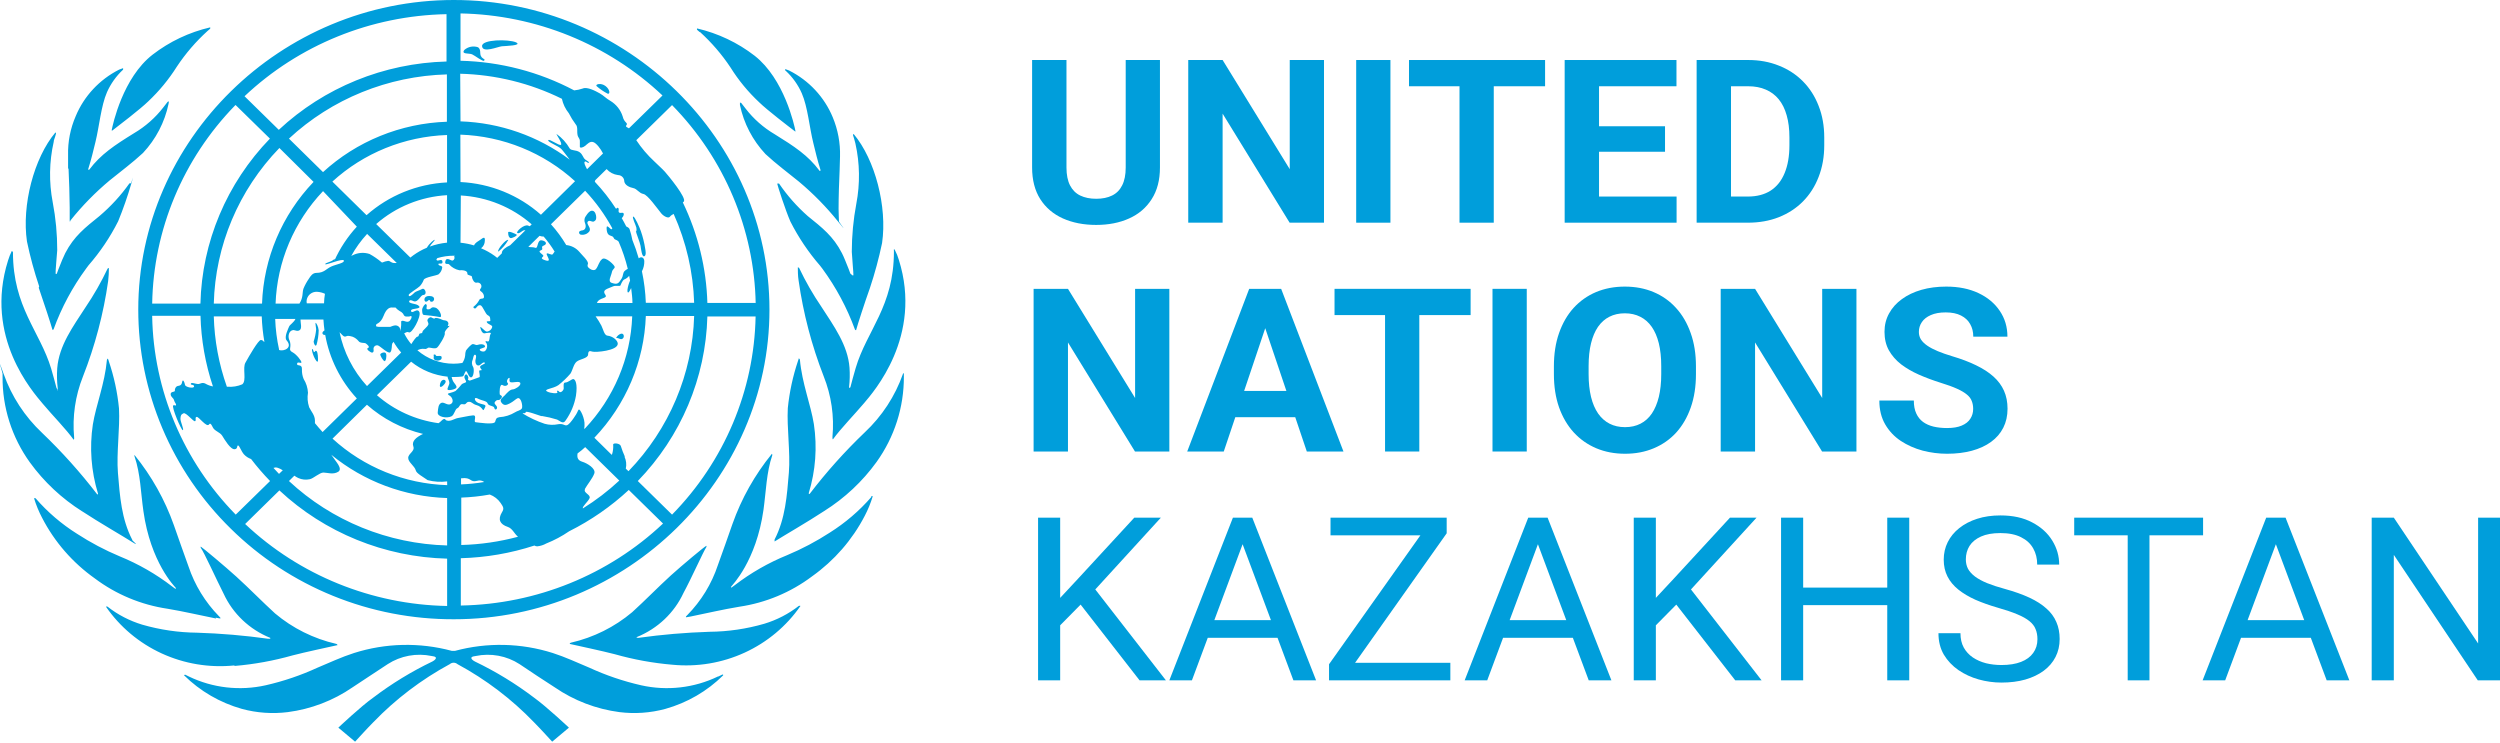
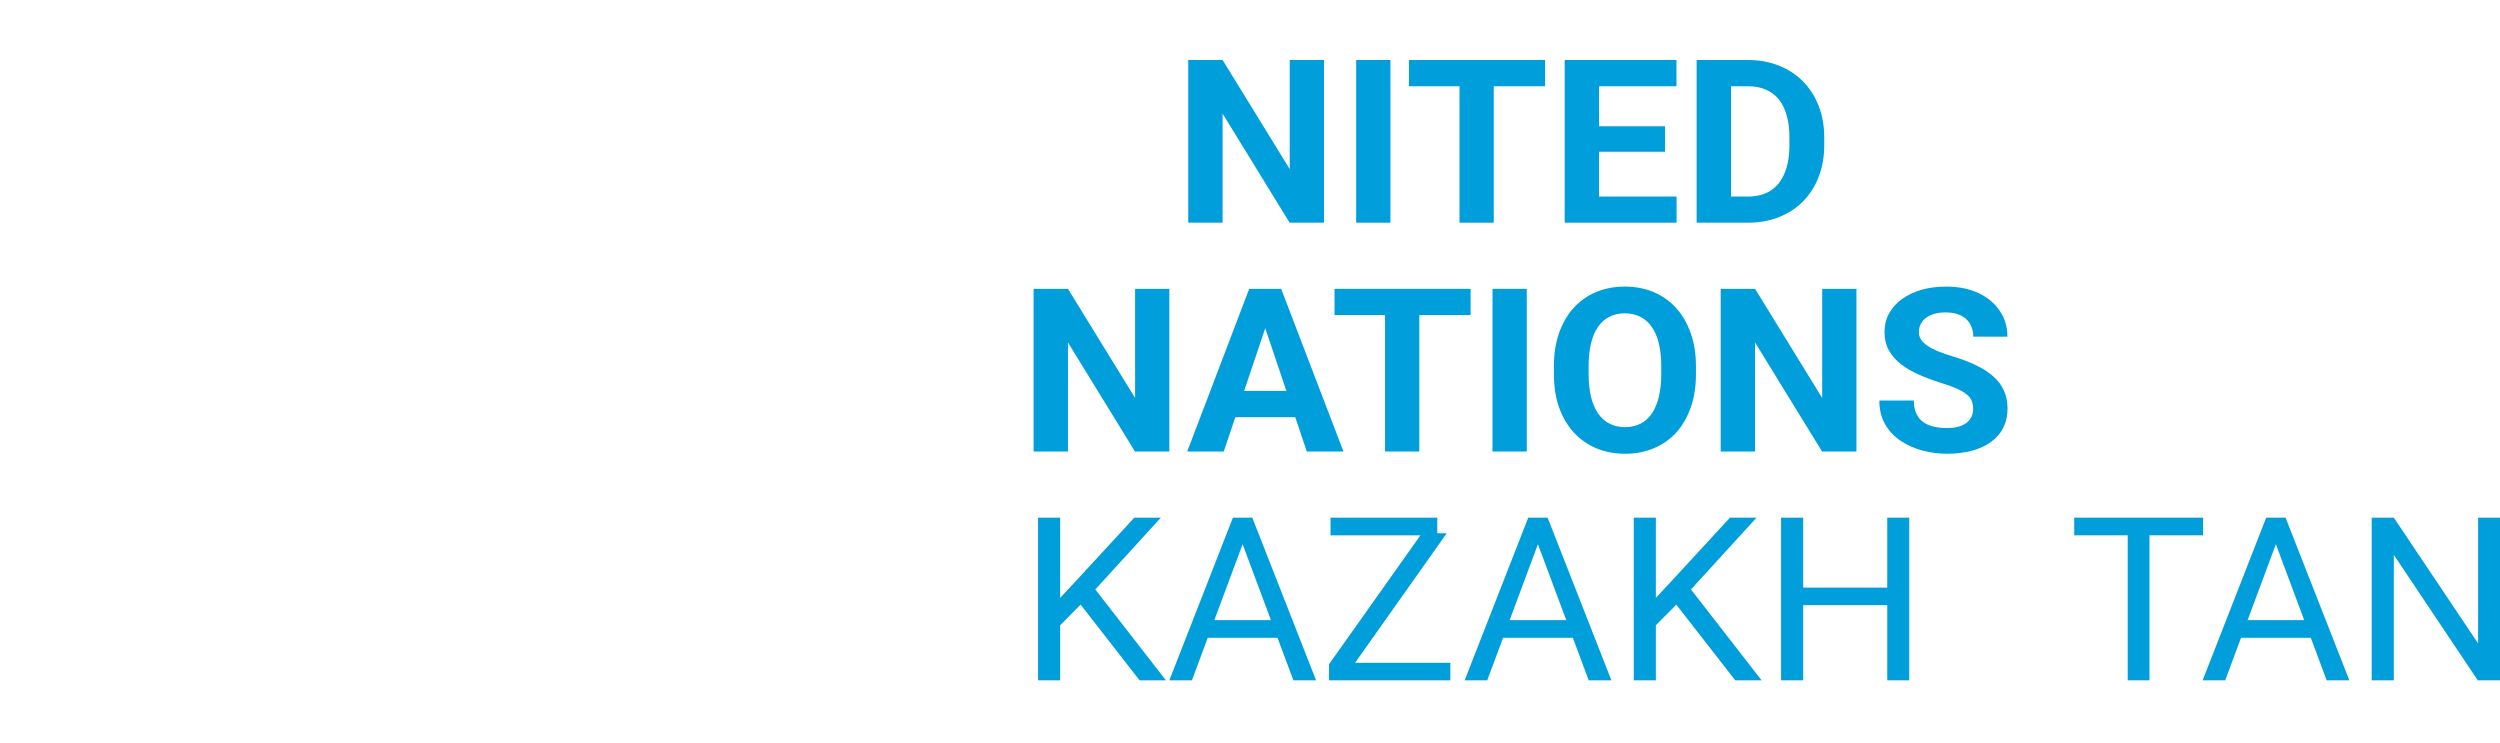
<svg xmlns="http://www.w3.org/2000/svg" width="202" height="60" viewBox="0 0 202 60" fill="none">
  <g clip-path="url(#clip0_209_1092)">
-     <path d="M58.046 54.661C58.142 54.606 58.24 54.558 58.342 54.515C58.444 54.473 58.422 54.515 58.435 54.564C57.14 55.848 55.529 56.783 53.759 57.279C52.553 57.606 51.294 57.695 50.052 57.539C48.172 57.293 46.38 56.607 44.826 55.539C43.869 54.933 42.923 54.291 41.978 53.661C41.461 53.326 40.881 53.096 40.273 52.984C39.664 52.872 39.038 52.879 38.433 53.006C37.747 53.079 38.266 53.4 38.371 53.449C40.061 54.261 41.663 55.239 43.152 56.37C44.165 57.097 45.969 58.794 45.969 58.794L44.616 59.927C44.616 59.927 43.584 58.794 43.14 58.352C41.34 56.484 39.257 54.901 36.962 53.661C36.877 53.588 36.767 53.547 36.654 53.547C36.54 53.547 36.43 53.588 36.345 53.661C34.051 54.903 31.968 56.485 30.167 58.352C29.723 58.794 28.691 59.927 28.691 59.927L27.338 58.794C27.338 58.794 29.142 57.085 30.155 56.37C31.644 55.239 33.246 54.261 34.936 53.449C35.041 53.4 35.554 53.079 34.881 53.006C34.274 52.879 33.647 52.871 33.038 52.983C32.428 53.096 31.847 53.326 31.329 53.661C30.384 54.267 29.438 54.921 28.481 55.539C26.928 56.608 25.135 57.294 23.255 57.539C22.014 57.695 20.754 57.606 19.548 57.279C17.776 56.779 16.164 55.843 14.866 54.558C14.892 54.532 14.928 54.516 14.965 54.515C15.067 54.558 15.165 54.606 15.261 54.661C17.186 55.59 19.378 55.84 21.47 55.37C22.913 55.041 24.317 54.564 25.658 53.946C26.634 53.539 27.598 53.085 28.604 52.764C31.162 51.952 33.906 51.89 36.499 52.588H36.771C39.364 51.89 42.108 51.952 44.666 52.764C45.672 53.085 46.636 53.539 47.612 53.946C48.953 54.564 50.357 55.041 51.8 55.37C53.891 55.84 56.084 55.59 58.009 54.661M64.557 48.946C63.724 49.6 62.772 50.093 61.752 50.4C60.318 50.816 58.831 51.034 57.335 51.048C55.409 51.109 53.487 51.273 51.578 51.539C51.461 51.539 51.405 51.503 51.442 51.467C51.452 51.464 51.463 51.464 51.473 51.467C53.141 50.789 54.483 49.515 55.229 47.903C55.847 46.77 56.835 44.551 57.082 44.188V44.097C56.952 44.133 55.068 45.715 54.21 46.491C53.147 47.461 52.146 48.497 51.078 49.467C49.656 50.664 47.961 51.508 46.136 51.927L46.068 51.958C46.051 51.983 46.037 52.009 46.025 52.036H46.068C46.735 52.188 48.675 52.6 49.675 52.861C51.192 53.291 52.748 53.575 54.321 53.709C56.324 53.907 58.344 53.57 60.168 52.733C61.991 51.897 63.551 50.592 64.68 48.958C64.66 48.948 64.638 48.944 64.615 48.944C64.593 48.944 64.571 48.948 64.55 48.958M70.4 40.164C69.432 41.278 68.302 42.245 67.046 43.036C65.957 43.743 64.806 44.352 63.605 44.855C62.09 45.471 60.666 46.287 59.374 47.279L59.127 47.461C59.084 47.497 59.034 47.461 59.09 47.382C59.145 47.303 61.103 45.346 61.69 41.194C61.894 39.739 61.925 38.164 62.401 36.782C62.405 36.762 62.405 36.741 62.399 36.721C62.394 36.701 62.384 36.682 62.37 36.667C60.986 38.366 59.908 40.284 59.182 42.339C58.787 43.449 58.41 44.564 58.002 45.667C57.501 47.178 56.656 48.558 55.532 49.703L55.426 49.812C55.423 49.834 55.423 49.857 55.426 49.879L55.816 49.812C57.119 49.545 58.416 49.242 59.732 49.024C61.873 48.708 63.896 47.863 65.613 46.57C67.406 45.296 68.865 43.621 69.869 41.685C70.136 41.177 70.353 40.645 70.518 40.097C70.5 40.088 70.48 40.083 70.459 40.083C70.439 40.083 70.419 40.088 70.4 40.097M72.958 30.212C72.327 32.007 71.268 33.628 69.869 34.939C68.261 36.477 66.776 38.135 65.428 39.897C65.397 39.939 65.323 39.897 65.347 39.842C65.9 38.036 66.041 36.133 65.761 34.267C65.508 32.691 64.804 30.976 64.631 29.049C64.616 29.011 64.588 28.98 64.55 28.964C64.513 28.947 64.55 29 64.483 29.145C64.064 30.389 63.787 31.673 63.655 32.976C63.568 34.545 63.871 36.564 63.741 38.182C63.587 40.055 63.457 41.903 62.586 43.594V43.752C63.284 43.309 65.279 42.158 66.595 41.291C68.252 40.249 69.689 38.903 70.827 37.327C72.274 35.309 73.044 32.898 73.032 30.43C73.038 30.348 73.038 30.265 73.032 30.182C73.026 30.099 72.939 30.224 72.933 30.236M68.702 31.303C68.702 31.303 68.671 31.303 68.665 31.339C68.658 31.376 68.603 31.303 68.603 31.291C68.665 30.764 68.677 30.232 68.64 29.703C68.504 27.885 67.367 26.333 66.373 24.794C65.69 23.792 65.087 22.741 64.569 21.648C64.54 21.622 64.503 21.605 64.464 21.6C64.464 21.77 64.464 22.309 64.526 22.661C64.901 25.307 65.581 27.903 66.552 30.4C67.174 31.956 67.417 33.633 67.262 35.297C67.262 35.442 67.262 35.461 67.299 35.503C67.917 34.642 69.091 33.436 69.82 32.57C70.549 31.703 74.583 27.182 72.624 20.988C72.547 20.724 72.444 20.468 72.316 20.224C72.187 19.98 72.229 20.303 72.229 20.321C72.229 24.776 70.042 26.685 69.14 29.733C68.961 30.339 68.825 30.855 68.708 31.303M68.708 22.103C68.708 22.103 68.492 21.497 68.282 21.018C68.195 20.8 68.103 20.6 68.028 20.454C67.33 19.091 66.422 18.388 65.261 17.454C64.384 16.678 63.608 15.799 62.951 14.836C62.917 14.823 62.879 14.823 62.846 14.836H62.796C62.833 15.024 63.463 16.988 63.865 17.903C64.513 19.182 65.318 20.379 66.262 21.467L66.453 21.715C67.558 23.223 68.442 24.876 69.079 26.624C69.079 26.661 69.171 26.691 69.171 26.679C69.295 26.224 69.863 24.461 70.289 23.273C70.687 22.08 71.014 20.866 71.272 19.636C71.698 16.709 70.716 12.903 68.974 10.824C68.943 10.824 68.918 10.915 68.924 10.927L69.011 11.2C69.048 11.327 69.085 11.454 69.116 11.588C69.475 13.193 69.5 14.852 69.19 16.467C68.949 17.746 68.827 19.044 68.825 20.346C68.825 20.564 68.974 22.164 68.955 22.23C68.936 22.297 68.862 22.23 68.856 22.23M63.488 5.721C64.042 6.234 64.483 6.853 64.785 7.539C65.267 8.642 65.403 10.309 65.718 11.564C65.909 12.333 66.027 12.873 66.299 13.739C66.299 13.818 66.243 13.848 66.2 13.776C65.298 12.564 64.186 11.83 62.598 10.848C61.688 10.313 60.892 9.612 60.251 8.782C60.134 8.624 60.01 8.473 59.893 8.321C59.893 8.321 59.806 8.279 59.788 8.291C59.782 8.355 59.782 8.42 59.788 8.485C60.096 9.965 60.81 11.335 61.851 12.448C62.697 13.236 63.649 13.939 64.55 14.673C65.71 15.643 66.769 16.723 67.713 17.897C68.657 19.071 67.787 17.939 67.787 17.897C67.787 17.667 67.757 17.291 67.757 16.867C67.757 15.897 67.8 14.606 67.843 13.715C67.843 13.358 67.874 12.994 67.874 12.636C67.904 11.555 67.704 10.48 67.287 9.479C66.612 7.844 65.36 6.501 63.76 5.697L63.451 5.582C63.443 5.601 63.438 5.622 63.438 5.642C63.438 5.663 63.443 5.684 63.451 5.703M56.557 2.582C57.498 3.436 58.328 4.401 59.028 5.455C59.674 6.489 60.455 7.436 61.351 8.273C61.968 8.879 63.785 10.273 64.242 10.618H64.279C64.186 10.109 63.364 6.376 60.974 4.503C59.606 3.444 58.018 2.691 56.322 2.297C56.315 2.314 56.311 2.333 56.311 2.352C56.311 2.37 56.315 2.389 56.322 2.406C56.403 2.479 56.464 2.521 56.538 2.594M18.98 53.806C20.555 53.672 22.113 53.388 23.632 52.958C24.626 52.697 26.566 52.285 27.239 52.133H27.276C27.264 52.106 27.25 52.08 27.233 52.055L27.165 52.024C25.34 51.605 23.645 50.761 22.223 49.564C21.161 48.594 20.16 47.558 19.091 46.588C18.239 45.812 16.349 44.23 16.219 44.164C16.208 44.195 16.208 44.229 16.219 44.261C16.497 44.624 17.491 46.842 18.072 47.976C18.818 49.59 20.163 50.864 21.834 51.539C21.877 51.576 21.834 51.63 21.698 51.612H21.667C19.759 51.345 17.837 51.181 15.91 51.121C14.414 51.106 12.928 50.888 11.493 50.473C10.473 50.165 9.522 49.671 8.689 49.018C8.668 49.009 8.646 49.004 8.624 49.004C8.601 49.004 8.579 49.009 8.559 49.018C9.686 50.654 11.243 51.96 13.066 52.797C14.889 53.634 16.91 53.97 18.912 53.77M17.423 49.909L17.806 49.976C17.811 49.954 17.811 49.931 17.806 49.909L17.701 49.8C16.579 48.654 15.734 47.274 15.23 45.764C14.823 44.661 14.446 43.545 14.05 42.436C13.325 40.383 12.249 38.464 10.869 36.764C10.861 36.781 10.857 36.799 10.857 36.818C10.857 36.837 10.861 36.856 10.869 36.873C11.351 38.273 11.376 39.836 11.586 41.291C12.166 45.442 14.118 47.4 14.186 47.479C14.254 47.558 14.186 47.594 14.143 47.558L13.896 47.376C12.606 46.384 11.184 45.569 9.671 44.952C8.47 44.449 7.319 43.84 6.23 43.133C4.973 42.344 3.842 41.376 2.876 40.261C2.856 40.252 2.835 40.247 2.814 40.247C2.793 40.247 2.771 40.252 2.752 40.261C2.919 40.809 3.138 41.341 3.407 41.849C4.407 43.786 5.864 45.461 7.657 46.733C9.376 48.027 11.402 48.871 13.544 49.188C14.854 49.406 16.151 49.715 17.46 49.976M6.65 41.321C7.966 42.188 9.961 43.339 10.659 43.782C11.357 44.224 10.709 43.697 10.69 43.654C10.671 43.612 10.69 43.655 10.69 43.624C9.813 41.933 9.683 40.085 9.529 38.212C9.399 36.594 9.702 34.576 9.615 33.006C9.489 31.703 9.211 30.417 8.787 29.176C8.775 29.112 8.752 29.05 8.719 28.994C8.687 28.938 8.651 29.055 8.639 29.079C8.466 31.006 7.762 32.715 7.502 34.297C7.222 36.163 7.364 38.066 7.916 39.873C7.947 39.952 7.867 39.97 7.842 39.927C6.49 38.166 5.004 36.509 3.395 34.97C2 33.655 0.942 32.035 0.306 30.242C-0.33 28.45 0.226 30.176 0.207 30.188C0.202 30.271 0.202 30.354 0.207 30.436C0.186 32.913 0.957 35.334 2.412 37.358C3.552 38.932 4.988 40.277 6.644 41.321M5.952 35.533C5.952 35.533 6.014 35.473 5.989 35.327C5.837 33.663 6.081 31.987 6.699 30.43C7.678 27.944 8.362 25.355 8.738 22.715C8.778 22.363 8.8 22.009 8.8 21.654C8.76 21.659 8.724 21.676 8.695 21.703C8.178 22.795 7.577 23.847 6.897 24.849C5.903 26.388 4.766 27.915 4.624 29.758C4.587 30.287 4.6 30.818 4.661 31.346C4.723 31.873 4.661 31.406 4.599 31.394C4.592 31.39 4.585 31.385 4.58 31.379C4.575 31.373 4.571 31.365 4.568 31.358C4.445 30.909 4.309 30.37 4.136 29.788C3.222 26.758 1.047 24.83 1.047 20.376C1.047 20.376 0.985 20.279 0.954 20.279C0.832 20.525 0.731 20.78 0.652 21.042C-1.306 27.236 2.666 31.679 3.456 32.624C4.247 33.57 5.365 34.697 5.971 35.558M3.129 23.248C3.549 24.461 4.117 26.2 4.241 26.654C4.241 26.654 4.321 26.654 4.333 26.6C4.97 24.85 5.856 23.197 6.965 21.691L7.15 21.442C8.096 20.356 8.901 19.159 9.547 17.879C9.958 16.875 10.314 15.852 10.616 14.812C10.917 13.772 10.616 14.812 10.566 14.812C10.532 14.804 10.496 14.804 10.461 14.812C9.769 15.788 8.956 16.676 8.04 17.454C6.879 18.388 5.977 19.091 5.272 20.454C5.198 20.6 5.112 20.8 5.019 21.012C4.809 21.503 4.599 22.091 4.593 22.103C4.587 22.115 4.519 22.194 4.494 22.103C4.469 22.012 4.611 20.436 4.624 20.218C4.626 18.917 4.504 17.618 4.259 16.339C3.949 14.725 3.976 13.065 4.34 11.461C4.34 11.327 4.408 11.2 4.445 11.073C4.482 10.945 4.494 10.897 4.525 10.8C4.524 10.761 4.509 10.725 4.482 10.697C2.734 12.776 1.751 16.582 2.178 19.509C2.436 20.739 2.766 21.953 3.166 23.145M5.538 13.624C5.581 14.515 5.625 15.806 5.631 16.776V17.806C5.631 18.036 5.699 17.806 5.699 17.806C6.638 16.63 7.696 15.55 8.855 14.582C9.757 13.848 10.709 13.146 11.555 12.358C12.596 11.244 13.309 9.874 13.618 8.394C13.634 8.33 13.644 8.265 13.649 8.2C13.63 8.198 13.611 8.2 13.593 8.205C13.575 8.21 13.559 8.219 13.544 8.23C13.42 8.382 13.303 8.533 13.186 8.691C12.544 9.519 11.747 10.221 10.838 10.758C9.245 11.739 8.133 12.485 7.231 13.685C7.187 13.758 7.107 13.727 7.132 13.649C7.404 12.782 7.521 12.242 7.713 11.473C8.021 10.218 8.163 8.552 8.645 7.448C8.949 6.763 9.391 6.145 9.943 5.63C9.953 5.591 9.953 5.549 9.943 5.509C9.835 5.541 9.73 5.58 9.627 5.624C8.039 6.427 6.795 7.76 6.119 9.382C5.685 10.379 5.474 11.456 5.501 12.539V13.618M9.034 10.546H9.078C9.529 10.2 11.345 8.812 11.969 8.2C12.861 7.36 13.641 6.414 14.291 5.382C14.991 4.328 15.821 3.363 16.762 2.509L16.979 2.321C16.979 2.321 17.009 2.242 16.979 2.212C15.283 2.607 13.696 3.36 12.327 4.418C9.936 6.273 9.115 10.024 9.022 10.533M35.968 30.958C36.159 30.679 35.69 30.509 35.566 30.988C35.443 31.467 35.782 31.236 35.968 30.958ZM41.07 19.388C40.885 19.297 40.144 20.188 40.261 20.333C40.59 20.072 40.865 19.752 41.07 19.388ZM41.231 19.23C41.342 19.291 41.849 19.024 41.744 18.958C41.639 18.891 41.07 18.618 41.058 18.782C41.058 19.042 41.12 19.176 41.231 19.23ZM50.225 27.4C50.478 27.346 50.448 26.945 50.225 26.958C50.003 26.97 49.737 27.297 49.805 27.303C49.978 27.303 50.102 27.43 50.237 27.4M46.97 18.642C46.766 18.642 46.716 18.861 46.908 18.958C47.076 18.991 47.251 18.965 47.402 18.885C47.532 18.8 47.686 18.697 47.662 18.497C47.637 18.297 47.353 18.03 47.507 17.891C47.662 17.752 47.834 17.976 47.995 17.891C48.156 17.806 48.174 17.709 48.174 17.546C48.174 17.382 48.094 17.024 47.828 17.024C47.563 17.024 47.285 17.546 47.266 17.576C47.209 17.718 47.209 17.876 47.266 18.018C47.384 18.291 47.34 18.624 46.964 18.624M51.374 18.654C51.374 18.776 51.72 19.612 51.757 19.867C51.794 20.121 51.868 20.776 52.054 20.709C52.239 20.642 52.159 20.242 52.134 20.103C52.06 19.619 51.943 19.142 51.782 18.679C51.689 18.394 51.282 17.467 51.164 17.503C51.047 17.539 51.368 18.176 51.417 18.388C51.437 18.49 51.437 18.595 51.417 18.697M49.089 7.564C49.305 7.648 49.305 7.248 48.934 6.958C48.563 6.667 48.075 6.806 48.205 6.958C48.472 7.196 48.769 7.399 49.089 7.564ZM39.05 4.733C38.612 4.461 38.976 4.079 38.624 3.818C38.438 3.754 38.238 3.74 38.045 3.778C37.852 3.815 37.672 3.902 37.525 4.03C37.228 4.406 37.907 4.285 38.142 4.388C38.377 4.491 39.007 4.994 39.112 4.903C39.217 4.812 39.112 4.782 39.044 4.733M41.7 3.424C41.114 3.158 38.896 3.17 38.952 3.739C39.007 4.309 40.23 3.77 40.551 3.739C40.873 3.709 42.219 3.685 41.7 3.424ZM35.603 28.776C35.492 28.721 35.245 28.824 35.214 28.715C35.183 28.606 34.998 28.624 35.041 28.715C35.084 28.806 34.986 28.921 35.084 29.042C35.163 29.104 35.259 29.137 35.359 29.137C35.459 29.137 35.556 29.104 35.634 29.042C35.67 29.004 35.689 28.955 35.689 28.903C35.689 28.851 35.67 28.802 35.634 28.764M34.399 24.376C34.584 24.376 34.578 24.236 34.683 24.242C34.788 24.248 34.683 24.382 34.887 24.382C35.091 24.382 35.264 23.915 34.671 23.915C34.189 23.915 34.257 24.37 34.399 24.376ZM35.165 24.855C34.8 24.764 34.874 24.97 34.646 24.994C34.275 25.03 34.609 24.721 34.423 24.576C34.343 24.515 34.121 24.83 34.108 25.024C34.108 25.121 34.108 25.442 34.251 25.448C34.393 25.454 35.245 25.552 35.523 25.618C35.801 25.685 35.523 24.939 35.165 24.855ZM31.069 29.188C31.18 29.188 31.261 28.794 31.193 28.582C31.125 28.37 30.76 28.533 30.729 28.624C30.698 28.715 30.958 29.17 31.069 29.17M25.695 29.133C25.695 28.964 25.695 28.467 25.578 28.37C25.46 28.273 25.473 28.454 25.386 28.442C25.299 28.43 25.324 28.206 25.238 28.206C25.151 28.206 25.269 28.6 25.361 28.812C25.454 29.024 25.676 29.418 25.695 29.115M25.565 27.903C25.678 27.508 25.741 27.101 25.75 26.691C25.72 26.376 25.553 26.085 25.509 26.085C25.466 26.085 25.509 26.303 25.547 26.606C25.517 26.942 25.448 27.273 25.343 27.594C25.343 27.733 25.479 28.055 25.565 27.873M18.646 42.715C16.277 40.391 14.398 37.633 13.115 34.596C11.832 31.56 11.172 28.305 11.172 25.018C11.171 11.293 22.681 0 36.671 0C50.659 0 62.172 11.293 62.172 25.018C62.172 38.742 50.66 50.036 36.671 50.036C33.323 50.045 30.006 49.403 26.912 48.146C23.818 46.889 21.009 45.044 18.646 42.715ZM12.296 25.57C12.409 31.551 14.821 37.27 19.047 41.582L21.821 38.867C21.276 38.305 20.764 37.712 20.289 37.091C20.064 37.011 19.862 36.878 19.702 36.703C19.467 36.418 19.344 35.994 19.233 35.994C19.122 35.994 19.233 36.261 18.973 36.297C18.627 36.346 18.145 35.509 17.954 35.206C17.762 34.903 17.336 34.842 17.182 34.509C17.132 34.412 17.009 34.109 16.892 34.291C16.706 34.588 16.051 33.636 15.885 33.685C15.718 33.733 15.885 33.946 15.767 34.03C15.65 34.115 15.038 33.303 14.828 33.394C14.618 33.485 14.594 33.594 14.581 33.83C14.569 34.067 14.884 34.709 14.773 34.758C14.661 34.806 13.828 32.842 14.001 32.758C14.173 32.673 14.081 32.842 14.192 32.758C14.303 32.673 14.112 32.551 14.062 32.339C14.013 32.127 13.809 32.109 13.79 31.861C13.772 31.612 14.13 31.697 14.13 31.576C14.123 31.513 14.131 31.45 14.154 31.391C14.176 31.332 14.213 31.279 14.26 31.236C14.377 31.133 14.655 31.236 14.711 30.891C14.767 30.546 14.915 30.891 14.946 31.091C14.976 31.291 15.65 31.412 15.681 31.236C15.712 31.061 15.415 31.127 15.415 31.03C15.415 30.842 15.78 31.03 16.033 31.03C16.144 31.03 16.342 30.867 16.589 30.994C16.779 31.106 16.988 31.184 17.206 31.224C16.589 29.379 16.25 27.456 16.2 25.515H12.296M34.503 19.994C34.688 19.673 35.121 19.309 35.121 19.388C35.121 19.467 34.861 19.679 34.719 19.927C35.17 19.76 35.642 19.652 36.122 19.606V15.77C33.999 15.89 31.98 16.713 30.395 18.103L33.157 20.812C33.474 20.555 33.82 20.333 34.188 20.151L34.485 20.018M32.415 26.273V26.012C32.413 25.996 32.413 25.98 32.415 25.964C32.432 25.945 32.453 25.931 32.477 25.924C32.501 25.916 32.527 25.915 32.551 25.921C32.65 25.921 32.773 25.994 32.891 26C32.937 26.004 32.984 25.996 33.026 25.977C33.069 25.958 33.105 25.928 33.132 25.891C33.164 25.847 33.194 25.8 33.218 25.752C33.238 25.712 33.251 25.669 33.255 25.624C33.259 25.608 33.259 25.592 33.255 25.576C33.255 25.533 33.175 25.521 33.064 25.576H32.996C32.951 25.582 32.905 25.582 32.86 25.576H32.798C32.767 25.572 32.738 25.561 32.712 25.546C32.685 25.53 32.662 25.509 32.644 25.485C32.629 25.464 32.617 25.442 32.607 25.418C32.596 25.39 32.581 25.364 32.563 25.339C32.49 25.248 32.394 25.175 32.285 25.127C32.23 25.097 32.178 25.06 32.131 25.018C32.1 24.999 32.073 24.974 32.051 24.945L31.995 24.885L31.958 24.849H31.723C31.65 24.837 31.576 24.843 31.506 24.867C31.436 24.89 31.373 24.929 31.322 24.982L31.254 25.049L31.192 25.127C31.167 25.159 31.146 25.193 31.13 25.23C31.081 25.313 31.04 25.401 31.007 25.491C30.692 26.303 30.321 26.055 30.389 26.346C30.389 26.382 30.482 26.406 30.611 26.412H31.526L31.606 26.382L31.736 26.333C31.773 26.318 31.813 26.308 31.853 26.303C31.93 26.283 32.011 26.286 32.086 26.312C32.161 26.338 32.226 26.386 32.273 26.448C32.33 26.544 32.368 26.648 32.384 26.758V26.667C32.387 26.649 32.387 26.63 32.384 26.612V26.552M24.971 32.891C25.144 33.248 25.441 33.545 25.447 33.97C25.453 34.044 25.453 34.119 25.447 34.194C25.645 34.436 25.855 34.679 26.065 34.909L28.832 32.194C27.503 30.752 26.616 28.97 26.275 27.055C26.238 27.067 26.197 27.066 26.16 27.053C26.123 27.04 26.092 27.015 26.071 26.982C26.015 26.891 26.071 26.794 26.219 26.697C26.176 26.406 26.151 26.091 26.133 25.818H24.28C24.28 26.109 24.416 26.521 24.224 26.667C24.032 26.812 23.841 26.667 23.693 26.667C23.341 26.715 23.26 27.133 23.353 27.418C23.439 27.587 23.478 27.775 23.464 27.964C23.464 28.151 23.328 28.303 23.643 28.467C23.958 28.63 24.391 29.188 24.354 29.291C24.317 29.394 24.02 29.17 24.002 29.4C23.983 29.63 24.422 29.364 24.397 29.842C24.386 30.107 24.432 30.372 24.533 30.618C24.743 30.956 24.864 31.339 24.885 31.733C24.821 32.114 24.85 32.505 24.971 32.873M22.538 28.279C22.933 28.418 23.687 28.103 23.155 27.497C22.933 27.242 23.31 26.515 23.365 26.376C23.421 26.236 23.767 26.03 23.872 25.77H22.235C22.265 26.604 22.37 27.433 22.55 28.248M22.859 38.006C22.569 37.824 22.297 37.709 22.13 37.806H22.093C22.241 37.97 22.389 38.133 22.544 38.291L22.859 37.988M27.01 21.079C27.463 20.068 28.079 19.135 28.832 18.315L26.102 15.442C23.751 17.922 22.389 21.149 22.266 24.533H24.193C24.52 24.024 24.409 23.636 24.52 23.321C24.635 23.042 24.78 22.776 24.953 22.527C25.095 22.303 25.256 22.049 25.571 22.049C26.188 22.049 26.361 21.721 26.757 21.539C27.152 21.358 27.863 21.255 27.782 21.049C27.702 20.842 26.312 21.454 26.281 21.346C26.25 21.236 26.726 21.182 26.936 20.994C26.974 20.963 27.015 20.936 27.059 20.915M29.654 18.909C29.159 19.447 28.732 20.041 28.381 20.679L28.499 20.624C28.706 20.518 28.934 20.454 29.168 20.436C29.401 20.419 29.636 20.448 29.858 20.521C30.206 20.712 30.533 20.938 30.834 21.194C30.92 21.255 30.957 21.133 31.359 21.079C31.532 21.079 31.569 21.218 31.81 21.248C31.892 21.257 31.975 21.257 32.057 21.248L29.654 18.891M26.256 23.739C26.074 23.653 25.877 23.6 25.676 23.582C25.525 23.564 25.372 23.588 25.234 23.651C25.097 23.714 24.98 23.814 24.897 23.939C24.786 24.108 24.746 24.312 24.786 24.509H26.182C26.182 24.248 26.219 23.994 26.256 23.739ZM27.43 26.812C27.759 28.442 28.527 29.955 29.654 31.194L32.415 28.485C32.181 28.216 31.974 27.926 31.797 27.618C31.756 27.662 31.721 27.711 31.692 27.764C31.637 27.885 31.692 28.291 31.538 28.461C31.384 28.63 30.729 27.97 30.537 27.909C30.495 27.898 30.451 27.897 30.409 27.905C30.366 27.914 30.326 27.932 30.291 27.958C30.257 27.984 30.229 28.017 30.209 28.055C30.19 28.093 30.179 28.136 30.179 28.178V28.182C30.21 28.394 30.179 28.473 30.074 28.491C29.969 28.509 29.524 28.2 29.728 28.121C29.932 28.042 29.666 27.83 29.561 27.752C29.456 27.673 29.104 27.752 28.974 27.564C28.846 27.405 28.678 27.282 28.486 27.206C28.431 27.206 28.159 27.079 27.98 27.17C27.801 27.261 27.689 27.097 27.584 26.994L27.405 26.812M29.623 17.382C31.415 15.794 33.71 14.861 36.122 14.739V10.909C32.672 11.029 29.382 12.365 26.856 14.673L29.611 17.382M26.083 13.921C28.811 11.414 32.374 9.963 36.109 9.836V6.012C31.349 6.142 26.806 7.989 23.347 11.2L26.102 13.909M22.575 11.958C19.282 15.361 17.394 19.842 17.274 24.533H21.172C21.301 20.868 22.781 17.373 25.336 14.697L22.575 11.958ZM17.274 25.564C17.326 27.501 17.682 29.418 18.331 31.248H18.393C18.796 31.279 19.201 31.213 19.572 31.055C19.955 30.764 19.572 29.721 19.838 29.291C20.135 28.752 20.876 27.473 21.073 27.473C21.271 27.473 21.265 27.606 21.364 27.63C21.245 26.947 21.172 26.256 21.148 25.564H17.274ZM36.128 45.139C31.07 45.011 26.241 43.045 22.575 39.624L19.807 42.339C24.204 46.484 30.032 48.849 36.128 48.964V45.139ZM36.128 40.242C32.698 40.135 29.403 38.904 26.769 36.745C26.823 36.811 26.873 36.879 26.917 36.952C27.096 37.255 27.727 37.873 27.325 38.121C26.924 38.37 26.448 38.188 26.139 38.182C25.83 38.176 25.311 38.673 25.027 38.721C24.716 38.79 24.39 38.756 24.101 38.624C23.99 38.571 23.884 38.508 23.785 38.436L23.347 38.867C26.806 42.09 31.359 43.944 36.128 44.073V40.242ZM36.128 38.897C35.601 38.965 35.066 38.93 34.553 38.794C34.145 38.515 33.657 38.242 33.601 38.024C33.502 37.642 32.983 37.358 32.983 37C32.983 36.642 33.546 36.467 33.397 36.067C33.249 35.667 33.595 35.339 34.182 35.061C32.496 34.653 30.938 33.843 29.648 32.703L26.868 35.442C29.392 37.753 32.684 39.088 36.134 39.2L36.128 38.897ZM35.961 33.909C36.301 34.158 36.702 33.83 36.974 33.782C37.388 33.715 37.827 33.6 38.21 33.564C38.593 33.527 38.21 34.091 38.432 34.115C38.654 34.139 39.921 34.346 40.007 34.079C40.094 33.812 40.094 33.764 40.347 33.709C40.801 33.683 41.24 33.545 41.626 33.309C41.774 33.2 42.083 33.164 42.169 32.994C42.256 32.824 42.108 32.055 41.811 32.182C41.669 32.242 41.49 32.442 41.193 32.594C40.897 32.745 40.718 32.794 40.52 32.533C40.322 32.273 40.625 32.115 40.773 31.958C41.002 31.709 41.212 31.461 41.465 31.461C41.564 31.461 42.083 31.206 42.046 30.97C42.009 30.733 41.372 30.97 41.23 30.873C41.088 30.776 41.23 30.564 41.156 30.533C41.082 30.503 40.853 30.8 41.033 30.964C41.119 31.049 40.884 31.291 40.619 31.121C40.353 30.951 40.359 31.727 40.378 31.849C40.396 31.97 40.681 31.945 40.489 32.188C40.297 32.43 40.236 32.248 40.094 32.37C39.952 32.491 39.89 32.57 40.094 32.776C40.297 32.982 40.001 33.255 39.939 32.958C39.896 32.764 39.482 32.824 39.402 32.6C39.322 32.376 38.976 32.4 38.568 32.188C38.253 32.03 38.29 32.497 38.821 32.618C39.352 32.739 39.254 32.77 39.124 33.048C38.994 33.327 39.037 32.873 38.506 32.733C38.16 32.642 38.148 32.461 37.888 32.467C37.629 32.473 37.703 32.727 37.413 32.661C37.122 32.594 37.159 32.897 36.956 32.982C36.752 33.067 36.721 33.521 36.474 33.642C36.097 33.824 35.331 33.691 35.368 33.327C35.405 32.964 35.417 32.691 35.634 32.564C35.85 32.436 36.134 32.776 36.393 32.661C36.653 32.545 36.603 32.255 36.437 32.055C36.387 31.994 36.183 31.897 36.19 31.83C36.196 31.764 36.585 31.721 36.807 31.594C36.991 31.421 37.163 31.234 37.32 31.036C37.425 30.951 37.641 30.933 37.66 30.855C37.678 30.776 37.511 30.582 37.524 30.461C37.536 30.339 37.586 30.248 37.678 30.255C37.771 30.261 37.888 30.533 37.827 30.594C37.765 30.654 37.876 30.788 38.006 30.739C38.135 30.691 38.623 30.509 38.728 30.479C38.834 30.448 38.679 30.024 38.728 29.951C38.778 29.879 38.84 29.951 38.908 29.909C38.976 29.867 38.766 29.77 38.796 29.624C38.827 29.479 39.303 29.388 39.167 29.303C39.031 29.218 38.858 29.461 38.753 29.509C38.512 29.612 38.401 29.358 38.407 29.164C38.407 29.067 38.543 28.733 38.407 28.667C38.271 28.6 38.222 28.976 38.197 29.055C38.098 29.248 38.113 29.48 38.234 29.661C38.327 29.83 38.278 30.418 38.098 30.485C37.919 30.552 37.814 30.182 37.722 30.036C37.712 30.019 37.698 30.005 37.68 29.996C37.663 29.988 37.642 29.985 37.623 29.988V30.018L37.561 30.115C37.561 30.115 37.518 30.2 37.481 30.303C37.471 30.333 37.453 30.36 37.429 30.381C37.405 30.403 37.376 30.417 37.345 30.424C37.14 30.448 36.934 30.461 36.727 30.461H36.492C36.518 30.575 36.555 30.687 36.603 30.794C36.715 30.994 36.919 31.158 36.881 31.309C36.844 31.461 36.214 31.588 36.165 31.479C36.115 31.37 36.325 31.073 36.307 30.951C36.307 30.727 36.159 30.594 36.171 30.436C35.086 30.327 34.059 29.906 33.218 29.224L30.457 31.933C31.851 33.152 33.581 33.938 35.43 34.194C35.695 34.03 35.807 33.745 36.017 33.897M39.575 39.958C38.814 40.096 38.044 40.179 37.271 40.206V44.036C38.82 43.995 40.359 43.771 41.854 43.37C41.545 43.115 41.41 42.703 41.033 42.576C40.384 42.358 40.211 41.97 40.557 41.394C40.748 41.091 40.674 40.97 40.452 40.642C40.239 40.331 39.932 40.092 39.575 39.958ZM37.271 39.139C37.892 39.114 38.511 39.05 39.124 38.946C39.044 38.885 38.951 38.845 38.852 38.828C38.753 38.811 38.651 38.818 38.556 38.849C37.938 39.018 38.135 38.527 37.252 38.648V39.139M37.252 48.927C43.348 48.814 49.177 46.449 53.573 42.303L50.805 39.588C49.37 40.921 47.748 42.046 45.987 42.927C45.409 43.324 44.787 43.655 44.134 43.915C43.91 44.042 43.662 44.12 43.405 44.145C43.326 44.145 43.248 44.122 43.182 44.079C41.262 44.705 39.257 45.05 37.234 45.103V48.927M48.087 14.576C48.089 14.592 48.089 14.608 48.087 14.624C48.085 14.634 48.081 14.644 48.074 14.652C48.068 14.661 48.059 14.668 48.05 14.673C48.695 15.354 49.274 16.093 49.78 16.879C49.842 16.806 49.891 16.739 49.971 16.83C50.052 16.921 49.829 17.267 50.237 17.194C50.484 17.145 50.428 17.454 50.237 17.624C50.367 17.842 50.484 18.073 50.601 18.297C50.743 18.364 50.855 18.436 50.873 18.533C50.968 18.814 51.042 19.102 51.096 19.394C51.294 19.877 51.465 20.371 51.608 20.873C51.812 20.709 52.035 20.8 52.059 21.079C52.07 21.371 52.004 21.661 51.868 21.921C52.046 22.759 52.151 23.611 52.183 24.467H56.087C56.011 21.991 55.449 19.552 54.431 17.285C54.357 17.346 54.252 17.352 54.123 17.515C53.993 17.679 53.604 17.454 53.431 17.242C53.103 16.842 52.331 15.733 51.985 15.673C51.639 15.612 51.479 15.261 51.176 15.2C50.873 15.139 50.49 14.97 50.441 14.655V14.649C50.44 14.516 50.387 14.389 50.292 14.295C50.197 14.201 50.069 14.148 49.934 14.146C49.578 14.099 49.25 13.927 49.014 13.661L48.081 14.576M50.459 36.897C50.6 37.201 50.636 37.541 50.564 37.867L50.781 38.073C54.064 34.677 55.953 30.212 56.087 25.533H52.183C52.053 29.197 50.576 32.691 48.025 35.37L49.428 36.752C49.44 36.735 49.45 36.716 49.459 36.697C49.535 36.444 49.564 36.179 49.545 35.915C49.545 35.77 50.095 35.806 50.163 36.042C50.254 36.334 50.363 36.619 50.49 36.897M47.272 39.527C47.105 39.83 47.76 39.964 47.636 40.255C47.513 40.545 47.019 40.933 47.099 41.079C48.151 40.424 49.136 39.671 50.039 38.83L47.284 36.127C47.094 36.305 46.889 36.475 46.666 36.636C46.617 36.952 46.666 37.194 47.049 37.309C47.432 37.424 48.167 37.855 48.019 38.261C47.871 38.667 47.445 39.164 47.247 39.527M48.915 23.83C49.131 24.127 48.408 24.042 48.254 24.436C48.246 24.454 48.236 24.47 48.223 24.485H51.102C51.102 24.079 51.046 23.679 50.997 23.273L50.935 23.394C50.719 23.836 50.682 23.57 50.7 23.394C50.735 23.145 50.806 22.902 50.91 22.673L50.836 22.285C50.729 22.419 50.589 22.523 50.428 22.588C50.305 22.648 50.181 22.939 50.138 23.055C50.095 23.17 49.761 23.024 49.52 23.145C49.069 23.358 48.6 23.394 48.934 23.855M49.471 18.442C48.876 17.344 48.139 16.325 47.278 15.412L44.517 18.121C44.984 18.64 45.398 19.202 45.752 19.8C46.16 19.84 46.536 20.033 46.802 20.339C47.006 20.594 47.587 21.103 47.5 21.333C47.414 21.564 47.568 21.648 47.698 21.739C47.828 21.83 48.044 21.873 48.155 21.739C48.359 21.485 48.39 21.133 48.662 20.927C48.934 20.721 49.669 21.43 49.669 21.57C49.669 21.709 49.489 21.745 49.44 21.994C49.372 22.339 49.076 22.745 49.44 22.861C49.934 23.03 49.996 22.861 50.237 22.491C50.342 22.333 50.323 22.079 50.441 21.927C50.522 21.842 50.618 21.771 50.725 21.721C50.542 20.968 50.294 20.233 49.984 19.521C49.914 19.444 49.824 19.388 49.724 19.358C49.545 19.297 49.644 19.145 49.409 19.073C49.174 19 49.038 18.915 49.014 18.467C48.989 18.018 49.335 18.588 49.415 18.521C49.496 18.454 49.452 18.485 49.471 18.461M44.813 20.327C44.553 19.9 44.258 19.495 43.93 19.115C43.816 19.116 43.702 19.096 43.596 19.055L42.688 19.945C42.861 19.994 43.053 19.945 43.269 20.024C43.485 20.103 43.392 19.364 43.763 19.418C44.134 19.473 44.239 19.727 43.93 19.842C43.621 19.958 43.992 20.127 43.689 20.23C43.386 20.333 43.911 20.564 43.905 20.673C43.899 20.782 43.528 20.873 44.09 21.042C44.653 21.212 44.09 20.582 44.177 20.491C44.263 20.4 44.578 20.661 44.665 20.539C44.751 20.418 44.745 20.418 44.813 20.327ZM43.745 33.624C43.547 33.564 42.466 33.158 42.472 33.303C42.478 33.449 42.287 33.346 42.225 33.406C42.785 33.752 43.384 34.033 44.01 34.242C44.36 34.34 44.729 34.353 45.085 34.279C45.468 34.206 45.579 34.376 45.758 34.37C45.938 34.364 46.185 34.018 46.333 33.812C46.728 33.261 46.654 33.206 46.759 33.097C46.864 32.988 47.278 33.836 47.228 34.37C47.228 34.455 47.228 34.533 47.198 34.612L47.241 34.648C49.593 32.17 50.958 28.942 51.083 25.558H48.124C48.298 25.799 48.455 26.052 48.594 26.315C48.742 26.618 48.828 27.097 49.082 27.121C49.489 27.158 49.91 27.491 49.916 27.77C49.916 28.346 48.112 28.485 47.871 28.412C47.63 28.339 47.531 28.339 47.519 28.648C47.507 28.958 46.858 29.006 46.598 29.218C46.339 29.43 46.283 29.885 46.092 30.188C45.798 30.529 45.471 30.841 45.116 31.121C44.677 31.424 43.843 31.442 44.226 31.642C44.498 31.782 45.11 31.83 45.036 31.691C44.961 31.552 45.079 31.515 45.184 31.648C45.289 31.782 45.554 31.552 45.548 31.37C45.542 31.188 45.505 30.915 45.666 30.909C45.925 30.909 46.203 30.6 46.339 30.63C46.475 30.661 46.685 30.982 46.537 31.976C46.413 32.69 46.13 33.369 45.709 33.964C45.505 34.297 45.295 34.042 45.017 33.903C44.613 33.776 44.2 33.679 43.782 33.612M54.302 41.582C58.528 37.27 60.94 31.551 61.053 25.57H57.156C57.024 30.532 55.021 35.27 51.534 38.867L54.302 41.582ZM61.06 24.533C60.95 18.541 58.536 12.811 54.302 8.491L51.411 11.327C51.827 11.956 52.318 12.534 52.875 13.049C53.165 13.339 53.492 13.618 53.721 13.873C53.95 14.127 55.543 16.042 55.241 16.297L55.173 16.358C56.4 18.901 57.076 21.666 57.156 24.479H61.053M37.209 4.909C40.421 4.986 43.568 5.806 46.395 7.303C46.631 7.28 46.864 7.229 47.087 7.152C47.439 6.994 48.119 7.352 48.452 7.539C48.786 7.727 48.983 7.964 49.311 8.145C49.79 8.432 50.146 8.88 50.312 9.406C50.435 9.945 50.781 9.909 50.608 10.127C50.522 10.236 50.651 10.273 50.818 10.37L53.53 7.715C49.135 3.568 43.306 1.2 37.209 1.085V4.909ZM37.209 9.806C40.408 9.916 43.492 10.998 46.037 12.903C45.759 12.539 45.481 12.164 45.345 12.03C45.104 11.782 44.215 11.473 44.301 11.327C44.388 11.182 45.191 11.812 45.327 11.697C45.462 11.582 44.925 10.848 44.968 10.824C45.405 11.134 45.767 11.533 46.031 11.994C46.167 12.194 46.537 12.097 46.821 12.291C47.106 12.485 47.087 12.739 47.297 12.897C47.334 12.927 47.779 13.182 47.52 13.152C47.445 13.152 47.334 12.988 47.248 13.067C47.161 13.146 47.279 13.382 47.433 13.673L48.724 12.4C48.539 12.024 48.168 11.533 47.909 11.473C47.649 11.412 47.476 11.624 47.291 11.776C47.106 11.927 46.883 11.976 46.852 11.873C46.844 11.703 46.844 11.533 46.852 11.364C46.852 11.218 46.716 11.103 46.679 10.964C46.587 10.63 46.723 10.261 46.513 10.042C46.303 9.762 46.119 9.464 45.963 9.152C45.686 8.81 45.493 8.409 45.401 7.982C42.847 6.721 40.042 6.03 37.185 5.958L37.209 9.806ZM37.209 14.709C39.622 14.827 41.918 15.761 43.708 17.352L46.463 14.642C43.937 12.335 40.647 10.998 37.197 10.879L37.209 14.709ZM37.209 19.612C37.581 19.648 37.947 19.722 38.303 19.83C38.395 19.606 38.63 19.497 38.816 19.37C39.001 19.242 39.211 19.049 39.174 19.454C39.173 19.691 39.061 19.915 38.871 20.061C39.256 20.221 39.621 20.424 39.958 20.667L40.175 20.836L40.551 20.467C40.548 20.453 40.548 20.438 40.551 20.424C40.551 20.218 40.86 19.97 41.219 19.818L42.454 18.606H42.361C42.201 18.606 41.966 18.921 41.805 18.83C41.645 18.739 42.343 18.103 42.664 18.224L42.806 18.279L42.961 18.127C41.375 16.737 39.357 15.915 37.234 15.794L37.209 19.612ZM36.752 20.661H36.666C36.215 20.661 35.768 20.726 35.338 20.855C35.282 20.915 35.245 20.97 35.276 21.012C35.381 21.164 35.708 20.842 35.752 21.139C35.795 21.436 35.387 21.2 35.424 21.358C35.461 21.515 35.727 21.43 35.733 21.606C35.709 21.822 35.603 22.021 35.437 22.164C35.264 22.273 34.331 22.394 34.238 22.606C34.169 22.794 34.065 22.966 33.929 23.115C33.775 23.279 33.021 23.721 33.021 23.83C33.021 24.097 33.38 23.758 33.484 23.648C33.59 23.539 33.861 23.485 34.102 23.352C34.343 23.218 34.559 23.812 34.201 23.836C33.979 23.836 33.793 24.442 33.447 24.346C33.361 24.315 33.108 24.164 33.058 24.346C33.009 24.527 33.571 24.533 33.756 24.654C34.213 24.951 33.404 24.927 33.275 25.012C33.145 25.097 33.213 25.261 33.386 25.194C33.559 25.127 33.781 24.951 33.892 25.23C34.028 25.612 33.275 27 33.027 26.855C32.904 26.77 32.774 26.885 32.657 26.933C32.812 27.245 33.005 27.539 33.231 27.806C33.386 27.564 33.627 27.2 33.732 27.2C33.837 27.2 33.824 27.085 33.88 26.988C33.935 26.891 34.121 26.988 34.133 26.824C34.145 26.661 34.572 26.424 34.621 26.182C34.621 26.055 34.485 25.921 34.553 25.818C34.574 25.774 34.605 25.734 34.644 25.703C34.682 25.671 34.727 25.649 34.776 25.636C34.862 25.606 35.066 25.806 35.128 25.721C35.19 25.636 35.492 25.721 35.745 25.842C35.85 25.909 36.054 25.842 36.178 26.006C36.301 26.17 36.178 26.273 36.178 26.321C36.178 26.37 36.283 26.321 36.332 26.321C36.382 26.321 35.875 26.733 35.937 26.927C35.999 27.121 35.474 27.951 35.319 28.085C35.165 28.218 34.788 28.085 34.658 28.085C34.529 28.085 34.491 28.242 34.275 28.188C34.084 28.169 33.892 28.209 33.725 28.303C34.532 29.002 35.571 29.388 36.647 29.388C36.885 29.386 37.123 29.366 37.358 29.327C37.485 29.147 37.563 28.939 37.586 28.721C37.584 28.587 37.605 28.454 37.648 28.327C37.71 28.23 38.068 27.794 38.216 27.8C38.365 27.806 38.426 27.915 38.612 27.861C38.964 27.752 39.186 27.861 39.192 27.994C39.199 28.127 38.741 28.139 38.76 28.261C38.779 28.382 39.1 28.467 39.211 28.346C39.282 28.269 39.331 28.175 39.352 28.074C39.373 27.972 39.364 27.867 39.328 27.77C39.186 27.594 39.192 27.521 39.396 27.588C39.6 27.654 39.52 27.145 39.643 26.982C39.767 26.818 39.341 26.903 39.149 26.933C38.958 26.964 38.809 26.576 38.809 26.442C38.809 26.309 39.155 26.782 39.334 26.794C39.44 26.784 39.54 26.741 39.619 26.671C39.698 26.601 39.752 26.508 39.773 26.406C39.773 26.236 39.39 26.218 39.328 26.012C39.297 25.903 39.643 26.012 39.619 25.903C39.594 25.794 39.656 25.576 39.433 25.485C39.211 25.394 39.019 24.709 38.816 24.667C38.612 24.624 38.531 24.83 38.439 24.903C38.346 24.976 38.192 24.849 38.272 24.776C38.447 24.643 38.592 24.476 38.698 24.285C38.785 23.994 39.168 24.285 39.1 23.897C39.032 23.509 38.649 23.546 38.822 23.333C38.866 23.284 38.893 23.221 38.899 23.156C38.904 23.09 38.887 23.024 38.851 22.969C38.814 22.913 38.76 22.871 38.697 22.848C38.634 22.825 38.565 22.823 38.501 22.842C38.334 22.873 38.155 22.6 38.136 22.37C38.136 22.242 37.747 22.261 37.765 22.121C37.796 21.849 37.37 21.818 37.111 21.836C36.792 21.77 36.504 21.604 36.289 21.364C36.233 21.267 35.875 21.448 35.992 21.079C36.11 20.709 36.468 21.145 36.61 21.036C36.663 21.005 36.701 20.954 36.717 20.896C36.733 20.837 36.726 20.775 36.697 20.721M36.079 1.145C29.982 1.262 24.154 3.629 19.758 7.776L22.526 10.491C26.192 7.069 31.021 5.102 36.079 4.97V1.145ZM18.986 8.527C14.786 12.848 12.397 18.563 12.296 24.533H16.194C16.315 19.559 18.317 14.807 21.809 11.2L19.036 8.485" fill="#009EDB" />
-   </g>
-   <path d="M90.957 4.849H93.724V13.533C93.724 14.544 93.502 15.396 93.058 16.088C92.62 16.78 92.012 17.301 91.234 17.65C90.463 17.999 89.574 18.174 88.569 18.174C87.563 18.174 86.668 17.999 85.884 17.65C85.107 17.301 84.496 16.78 84.052 16.088C83.614 15.396 83.394 14.544 83.394 13.533V4.849H86.171V13.533C86.171 14.123 86.267 14.605 86.458 14.978C86.65 15.351 86.924 15.625 87.282 15.799C87.646 15.974 88.075 16.061 88.569 16.061C89.075 16.061 89.503 15.974 89.855 15.799C90.213 15.625 90.485 15.351 90.67 14.978C90.861 14.605 90.957 14.123 90.957 13.533V4.849Z" fill="#009EDB" />
+     </g>
  <path d="M106.979 4.849V17.993H104.202L98.787 9.182V17.993H96.01V4.849H98.787L104.211 13.669V4.849H106.979Z" fill="#009EDB" />
  <path d="M112.347 4.849V17.993H109.58V4.849H112.347Z" fill="#009EDB" />
  <path d="M120.696 4.849V17.993H117.928V4.849H120.696ZM124.843 4.849V6.97H113.847V4.849H124.843Z" fill="#009EDB" />
  <path d="M135.468 15.881V17.993H128.295V15.881H135.468ZM129.202 4.849V17.993H126.425V4.849H129.202ZM134.534 10.202V12.261H128.295V10.202H134.534ZM135.459 4.849V6.97H128.295V4.849H135.459Z" fill="#009EDB" />
  <path d="M141.226 17.993H138.291L138.31 15.881H141.226C141.954 15.881 142.568 15.721 143.068 15.402C143.567 15.077 143.944 14.605 144.197 13.985C144.456 13.365 144.585 12.616 144.585 11.737V11.096C144.585 10.422 144.511 9.829 144.363 9.317C144.221 8.806 144.009 8.376 143.725 8.026C143.441 7.677 143.092 7.416 142.679 7.241C142.265 7.06 141.79 6.97 141.253 6.97H138.236V4.849H141.253C142.154 4.849 142.978 4.999 143.725 5.3C144.478 5.595 145.129 6.019 145.678 6.573C146.227 7.127 146.65 7.789 146.946 8.559C147.248 9.323 147.399 10.175 147.399 11.114V11.737C147.399 12.67 147.248 13.521 146.946 14.292C146.65 15.062 146.227 15.724 145.678 16.278C145.135 16.826 144.484 17.25 143.725 17.551C142.972 17.846 142.139 17.993 141.226 17.993ZM139.865 4.849V17.993H137.088V4.849H139.865Z" fill="#009EDB" />
  <path d="M94.483 23.338V36.482H91.706L86.292 27.671V36.482H83.515V23.338H86.292L91.716 32.158V23.338H94.483Z" fill="#009EDB" />
  <path d="M102.545 25.585L98.88 36.482H95.927L100.935 23.338H102.813L102.545 25.585ZM105.59 36.482L101.916 25.585L101.619 23.338H103.517L108.552 36.482H105.59ZM105.424 31.589V33.711H98.306V31.589H105.424Z" fill="#009EDB" />
  <path d="M114.68 23.338V36.482H111.912V23.338H114.68ZM118.826 23.338V25.459H107.83V23.338H118.826Z" fill="#009EDB" />
  <path d="M123.362 23.338V36.482H120.594V23.338H123.362Z" fill="#009EDB" />
  <path d="M137.033 29.603V30.226C137.033 31.225 136.894 32.122 136.616 32.916C136.338 33.711 135.947 34.388 135.441 34.947C134.935 35.501 134.33 35.925 133.626 36.22C132.929 36.515 132.155 36.663 131.303 36.663C130.458 36.663 129.683 36.515 128.98 36.22C128.283 35.925 127.678 35.501 127.166 34.947C126.654 34.388 126.256 33.711 125.972 32.916C125.694 32.122 125.555 31.225 125.555 30.226V29.603C125.555 28.598 125.694 27.701 125.972 26.913C126.249 26.118 126.641 25.441 127.147 24.881C127.659 24.322 128.264 23.894 128.961 23.599C129.665 23.305 130.439 23.157 131.285 23.157C132.136 23.157 132.911 23.305 133.608 23.599C134.311 23.894 134.916 24.322 135.422 24.881C135.934 25.441 136.329 26.118 136.607 26.913C136.891 27.701 137.033 28.598 137.033 29.603ZM134.228 30.226V29.585C134.228 28.887 134.163 28.273 134.034 27.743C133.904 27.214 133.713 26.768 133.46 26.407C133.207 26.046 132.898 25.775 132.534 25.595C132.17 25.408 131.754 25.315 131.285 25.315C130.816 25.315 130.399 25.408 130.035 25.595C129.677 25.775 129.372 26.046 129.119 26.407C128.872 26.768 128.684 27.214 128.554 27.743C128.425 28.273 128.36 28.887 128.36 29.585V30.226C128.36 30.918 128.425 31.532 128.554 32.068C128.684 32.597 128.875 33.045 129.128 33.413C129.381 33.774 129.69 34.048 130.054 34.234C130.418 34.421 130.834 34.514 131.303 34.514C131.772 34.514 132.189 34.421 132.553 34.234C132.917 34.048 133.222 33.774 133.469 33.413C133.716 33.045 133.904 32.597 134.034 32.068C134.163 31.532 134.228 30.918 134.228 30.226Z" fill="#009EDB" />
  <path d="M150 23.338V36.482H147.223L141.809 27.671V36.482H139.032V23.338H141.809L147.233 32.158V23.338H150Z" fill="#009EDB" />
  <path d="M159.432 33.042C159.432 32.808 159.395 32.597 159.321 32.411C159.253 32.218 159.123 32.043 158.932 31.887C158.741 31.724 158.472 31.565 158.127 31.409C157.781 31.252 157.334 31.09 156.785 30.921C156.174 30.728 155.594 30.512 155.045 30.271C154.502 30.03 154.02 29.75 153.601 29.431C153.187 29.106 152.86 28.73 152.62 28.303C152.385 27.876 152.268 27.379 152.268 26.813C152.268 26.266 152.391 25.769 152.638 25.324C152.885 24.872 153.231 24.487 153.675 24.168C154.119 23.843 154.644 23.593 155.248 23.419C155.859 23.244 156.529 23.157 157.257 23.157C158.25 23.157 159.117 23.332 159.858 23.681C160.598 24.03 161.172 24.508 161.579 25.116C161.993 25.724 162.2 26.419 162.2 27.201H159.441C159.441 26.816 159.358 26.479 159.191 26.19C159.031 25.895 158.784 25.664 158.451 25.495C158.124 25.327 157.71 25.242 157.211 25.242C156.729 25.242 156.328 25.315 156.007 25.459C155.686 25.598 155.446 25.787 155.285 26.028C155.125 26.263 155.045 26.527 155.045 26.822C155.045 27.045 155.1 27.247 155.211 27.427C155.329 27.608 155.501 27.776 155.73 27.933C155.958 28.089 156.239 28.237 156.572 28.375C156.905 28.514 157.291 28.649 157.729 28.781C158.463 28.998 159.108 29.242 159.663 29.513C160.225 29.784 160.694 30.087 161.07 30.424C161.447 30.762 161.731 31.144 161.922 31.571C162.113 31.998 162.209 32.483 162.209 33.025C162.209 33.596 162.095 34.108 161.866 34.559C161.638 35.011 161.308 35.393 160.876 35.706C160.444 36.019 159.929 36.256 159.33 36.419C158.732 36.581 158.062 36.663 157.322 36.663C156.655 36.663 155.998 36.578 155.35 36.41C154.702 36.235 154.113 35.974 153.582 35.624C153.058 35.275 152.638 34.83 152.323 34.288C152.009 33.747 151.851 33.106 151.851 32.365H154.637C154.637 32.775 154.702 33.121 154.832 33.404C154.961 33.687 155.143 33.915 155.378 34.09C155.619 34.264 155.902 34.391 156.229 34.469C156.563 34.547 156.927 34.586 157.322 34.586C157.803 34.586 158.198 34.52 158.506 34.388C158.821 34.255 159.053 34.072 159.201 33.837C159.355 33.602 159.432 33.337 159.432 33.042Z" fill="#009EDB" />
  <path d="M85.662 41.827V54.971H83.876V41.827H85.662ZM93.798 41.827L88.198 47.956L85.051 51.143L84.755 49.284L87.125 46.738L91.651 41.827H93.798ZM92.077 54.971L87.088 48.561L88.152 47.18L94.206 54.971H92.077Z" fill="#009EDB" />
  <path d="M100.768 42.991L96.307 54.971H94.483L99.62 41.827H100.796L100.768 42.991ZM104.507 54.971L100.037 42.991L100.009 41.827H101.184L106.34 54.971H104.507ZM104.276 50.105V51.532H96.705V50.105H104.276Z" fill="#009EDB" />
-   <path d="M117.188 53.554V54.971H108.062V53.554H117.188ZM116.892 43.09L108.487 54.971H107.386V53.671L115.781 41.827H116.892V43.09ZM116.133 41.827V43.253H107.506V41.827H116.133Z" fill="#009EDB" />
+   <path d="M117.188 53.554V54.971H108.062V53.554H117.188ZM116.892 43.09L108.487 54.971H107.386V53.671L115.781 41.827V43.09ZM116.133 41.827V43.253H107.506V41.827H116.133Z" fill="#009EDB" />
  <path d="M124.63 42.991L120.168 54.971H118.345L123.482 41.827H124.657L124.63 42.991ZM128.369 54.971L123.898 42.991L123.871 41.827H125.046L130.202 54.971H128.369ZM128.138 50.105V51.532H120.566V50.105H128.138Z" fill="#009EDB" />
  <path d="M133.793 41.827V54.971H132.007V41.827H133.793ZM141.929 41.827L136.329 47.956L133.182 51.143L132.886 49.284L135.256 46.738L139.782 41.827H141.929ZM140.207 54.971L135.218 48.561L136.283 47.18L142.336 54.971H140.207Z" fill="#009EDB" />
  <path d="M152.712 47.478V48.895H145.419V47.478H152.712ZM145.696 41.827V54.971H143.91V41.827H145.696ZM154.267 41.827V54.971H152.49V41.827H154.267Z" fill="#009EDB" />
-   <path d="M164.625 51.649C164.625 51.342 164.575 51.071 164.476 50.836C164.384 50.596 164.217 50.379 163.977 50.186C163.742 49.994 163.415 49.81 162.996 49.636C162.582 49.461 162.058 49.284 161.422 49.103C160.756 48.91 160.154 48.697 159.617 48.462C159.08 48.221 158.621 47.947 158.238 47.641C157.855 47.334 157.562 46.981 157.359 46.584C157.155 46.187 157.053 45.733 157.053 45.221C157.053 44.709 157.161 44.237 157.377 43.804C157.593 43.37 157.902 42.994 158.303 42.675C158.71 42.35 159.194 42.097 159.756 41.917C160.317 41.736 160.944 41.646 161.635 41.646C162.647 41.646 163.505 41.836 164.208 42.215C164.918 42.588 165.458 43.078 165.828 43.686C166.198 44.288 166.383 44.932 166.383 45.618H164.606C164.606 45.125 164.498 44.688 164.282 44.309C164.066 43.924 163.739 43.623 163.301 43.407C162.863 43.184 162.308 43.072 161.635 43.072C160.999 43.072 160.475 43.166 160.061 43.352C159.648 43.539 159.339 43.792 159.136 44.111C158.938 44.43 158.84 44.794 158.84 45.203C158.84 45.48 158.898 45.733 159.015 45.961C159.139 46.184 159.327 46.392 159.58 46.584C159.839 46.777 160.166 46.954 160.561 47.117C160.962 47.279 161.441 47.436 161.996 47.586C162.761 47.797 163.421 48.032 163.977 48.291C164.532 48.549 164.989 48.841 165.347 49.166C165.711 49.485 165.979 49.849 166.152 50.259C166.331 50.662 166.42 51.119 166.42 51.631C166.42 52.166 166.309 52.651 166.087 53.084C165.865 53.518 165.547 53.888 165.134 54.195C164.72 54.502 164.223 54.739 163.643 54.908C163.07 55.07 162.428 55.152 161.718 55.152C161.095 55.152 160.481 55.067 159.876 54.899C159.278 54.73 158.732 54.478 158.238 54.141C157.751 53.803 157.359 53.388 157.062 52.895C156.772 52.395 156.627 51.817 156.627 51.161H158.405C158.405 51.613 158.494 52.001 158.673 52.326C158.852 52.645 159.096 52.91 159.404 53.12C159.719 53.331 160.074 53.487 160.469 53.59C160.87 53.686 161.286 53.734 161.718 53.734C162.341 53.734 162.869 53.65 163.301 53.481C163.733 53.313 164.06 53.072 164.282 52.759C164.51 52.446 164.625 52.076 164.625 51.649Z" fill="#009EDB" />
  <path d="M173.677 41.827V54.971H171.918V41.827H173.677ZM178.009 41.827V43.253H167.596V41.827H178.009Z" fill="#009EDB" />
  <path d="M184.256 42.991L179.795 54.971H177.972L183.109 41.827H184.284L184.256 42.991ZM187.996 54.971L183.525 42.991L183.497 41.827H184.673L189.828 54.971H187.996ZM187.764 50.105V51.532H180.193V50.105H187.764Z" fill="#009EDB" />
  <path d="M202 41.827V54.971H200.204L193.42 44.833V54.971H191.633V41.827H193.42L200.232 51.992V41.827H202Z" fill="#009EDB" />
  <defs>
    <clipPath id="clip0_209_1092">
      <rect width="73.511" height="60" fill="white" />
    </clipPath>
  </defs>
</svg>